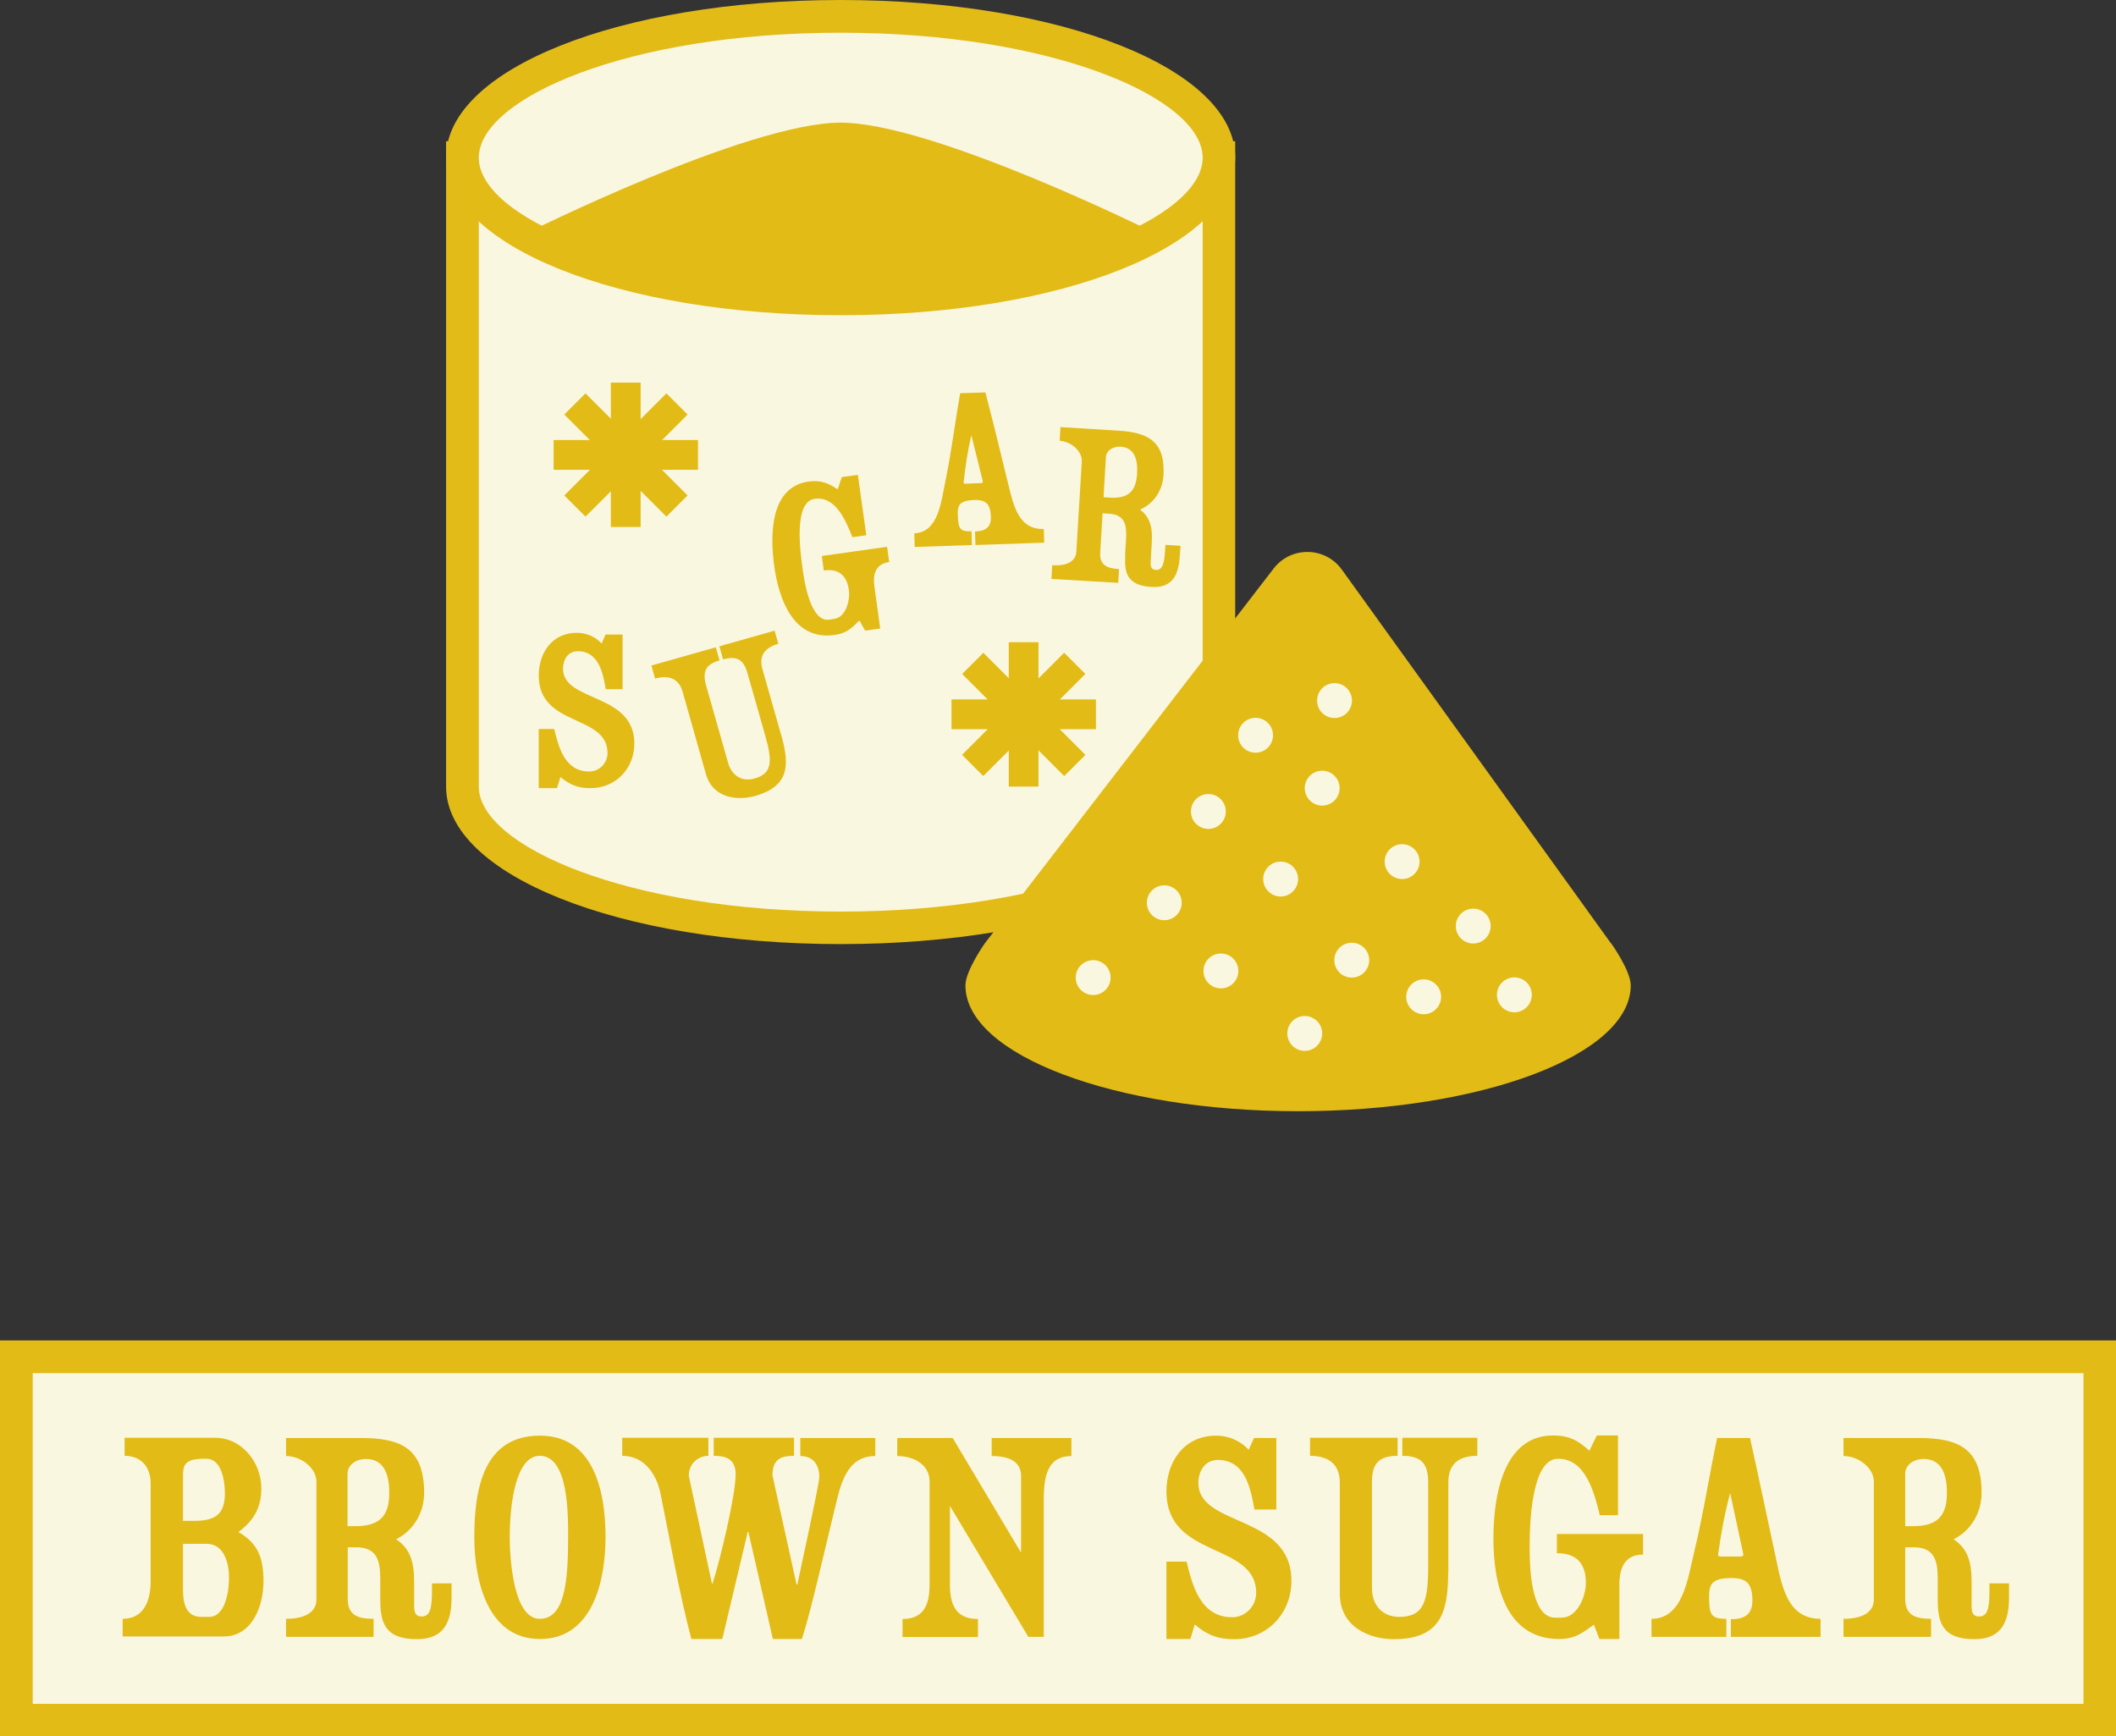
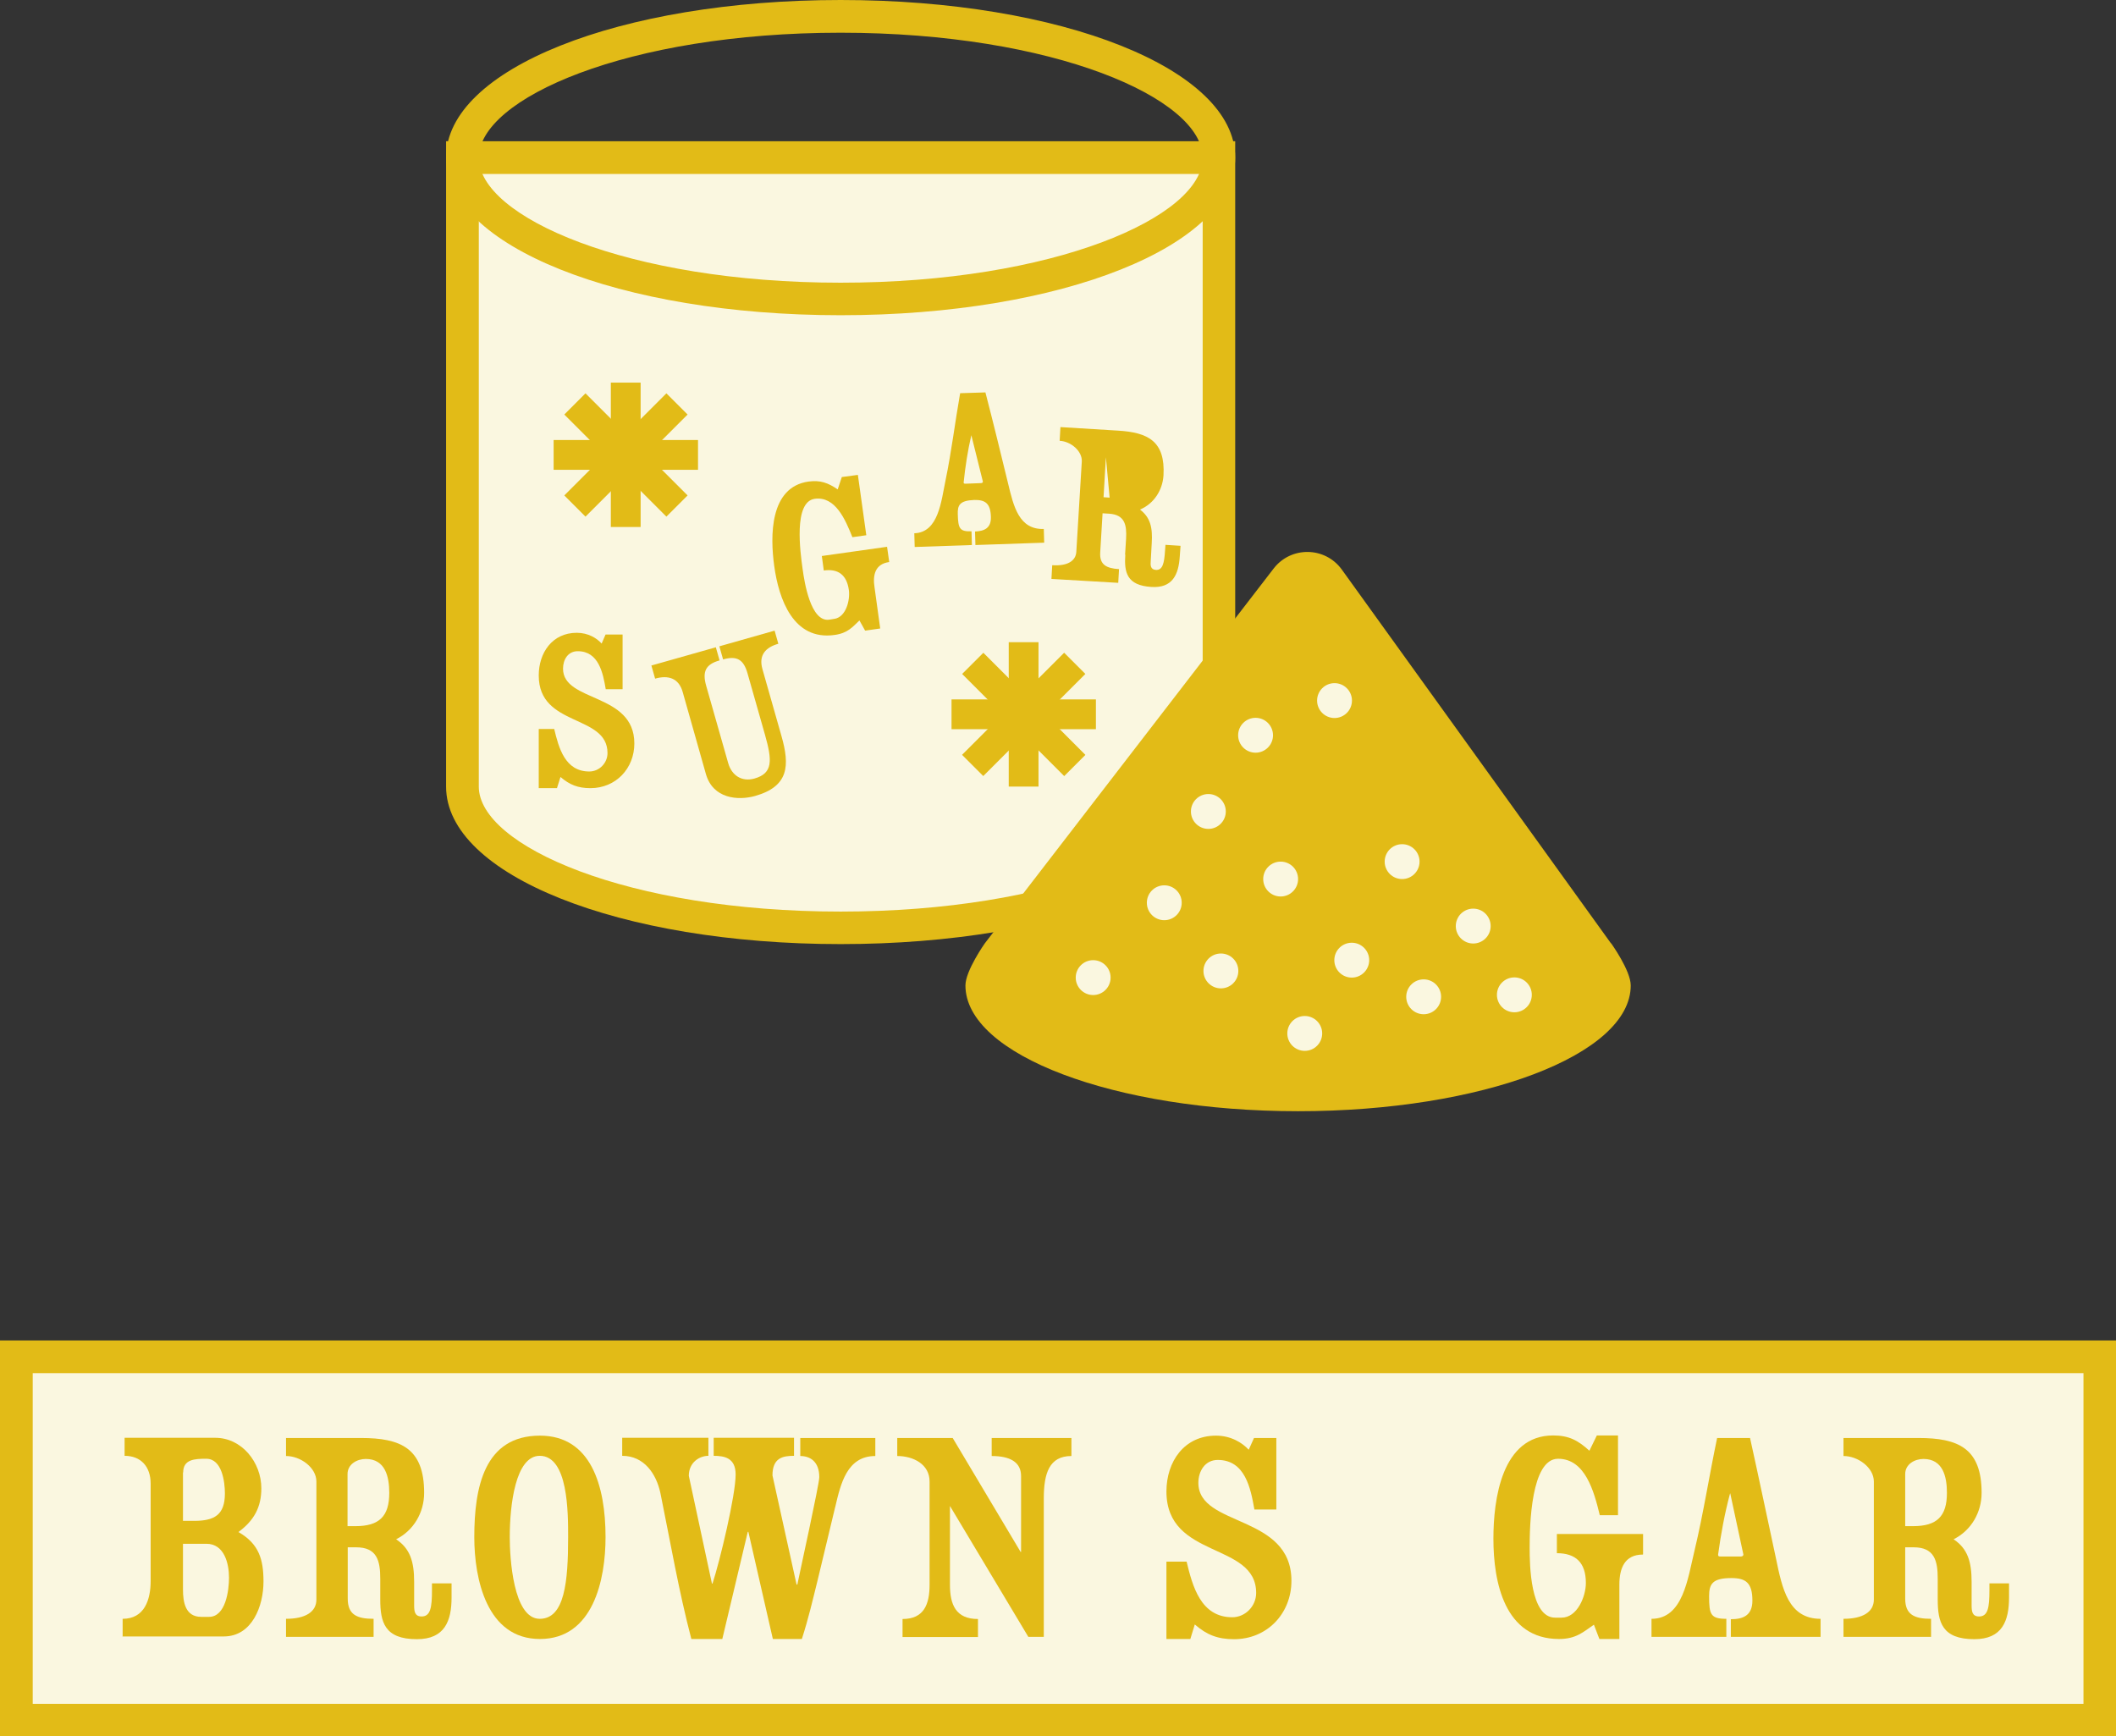
<svg xmlns="http://www.w3.org/2000/svg" viewBox="0 0 108.01 88.63" data-name="Layer 2" id="Layer_2">
  <rect x="0" y="0" width="108.01" height="88.63" fill="#333333" stroke="none" />
  <defs>
    <style>
      .cls-1 {
        fill: #faf7e0;
      }

      .cls-2 {
        fill: #e2bb17;
      }
    </style>
  </defs>
  <g data-name="Layer 1" id="Layer_1-2">
    <g>
      <g>
        <g>
          <g>
            <path d="M23.6,8.04v32.1c0,3.98,8.64,7.21,19.31,7.21s19.31-3.23,19.31-7.21V8.04H23.6Z" class="cls-1" />
            <path d="M42.91,48.19c-11.29,0-20.14-3.53-20.14-8.04V7.21h40.28v32.94c0,4.51-8.85,8.04-20.14,8.04ZM24.44,8.88v31.27c0,3.02,7.59,6.38,18.47,6.38s18.48-3.36,18.48-6.38V8.88H24.44Z" class="cls-2" />
          </g>
          <g>
-             <ellipse ry="7.21" rx="19.31" cy="8.04" cx="42.91" class="cls-1" />
            <path d="M42.91,16.09c-11.29,0-20.14-3.54-20.14-8.05S31.62,0,42.91,0s20.14,3.53,20.14,8.04-8.85,8.05-20.14,8.05ZM42.91,1.67c-10.89,0-18.47,3.36-18.47,6.38s7.59,6.38,18.47,6.38,18.48-3.36,18.48-6.38-7.59-6.38-18.48-6.38Z" class="cls-2" />
          </g>
-           <path d="M26.73,11.97s11.41-5.71,16.18-5.71,16.19,5.71,16.19,5.71c0,0-5.84,3.29-16.19,3.29s-16.18-3.29-16.18-3.29Z" class="cls-2" />
          <g>
            <rect transform="translate(-7.06 29.39) rotate(-45)" height="7.37" width="1.53" y="19.54" x="31.18" class="cls-2" />
            <rect transform="translate(-7.06 29.39) rotate(-45)" height="1.53" width="7.37" y="22.46" x="28.26" class="cls-2" />
            <rect height="7.37" width="1.52" y="19.53" x="31.18" class="cls-2" />
            <rect height="1.52" width="7.37" y="22.46" x="28.26" class="cls-2" />
          </g>
          <g>
            <rect transform="translate(-10.48 47.61) rotate(-44.98)" height="7.37" width="1.53" y="32.78" x="51.49" class="cls-2" />
            <rect transform="translate(-10.48 47.63) rotate(-45)" height="1.53" width="7.37" y="35.7" x="48.57" class="cls-2" />
            <rect height="7.37" width="1.52" y="32.78" x="51.49" class="cls-2" />
            <rect height="1.52" width="7.37" y="35.7" x="48.57" class="cls-2" />
          </g>
          <path d="M28.61,39.66l-.18.57h-.93v-3.02h.79c.23.96.55,2.17,1.79,2.17.51,0,.93-.43.93-.94,0-2-3.51-1.31-3.51-3.96,0-1.16.69-2.18,1.94-2.18.59,0,1.03.28,1.27.55l.2-.46h.87v2.79h-.86c-.14-.83-.36-1.94-1.43-1.94-.5,0-.75.43-.75.89,0,1.73,3.64,1.21,3.64,3.82,0,1.27-.94,2.28-2.24,2.28-.64,0-1.06-.17-1.53-.57Z" class="cls-2" />
          <path d="M39.89,37.57c.43,1.51.38,2.57-1.35,3.06-.86.24-2.15.15-2.51-1.13l-1.18-4.17c-.2-.72-.74-.88-1.41-.69l-.19-.67,3.29-.93.19.67c-.72.2-.88.58-.69,1.27l1.13,3.97c.18.63.69.97,1.34.79.95-.27.91-.92.54-2.23l-.89-3.13c-.2-.72-.55-.92-1.25-.72l-.19-.67,2.82-.8.19.67c-.64.18-1.02.57-.81,1.3l.97,3.41Z" class="cls-2" />
-           <path d="M57.43,28.3l.05-.8c.04-.7-.06-1.23-.87-1.28l-.33-.02-.12,2c-.04.62.31.81.96.85l-.04.7-3.41-.2.04-.7c.77.05,1.2-.21,1.23-.68l.28-4.61c.03-.53-.55-1.03-1.13-1.06l.04-.7,2.93.18c1.54.09,2.43.54,2.33,2.29-.05.76-.49,1.44-1.2,1.74.53.4.65.92.6,1.71l-.05.9c-.02.23-.02.45.26.47.34.02.43-.32.47-1l.02-.28.77.05-.04.55c-.06.92-.37,1.62-1.45,1.55-1.26-.08-1.39-.75-1.33-1.64ZM56.45,23.34l-.12,2.04.31.02c.93.06,1.35-.3,1.4-1.22.04-.62-.07-1.33-.84-1.38-.34-.02-.73.16-.75.55Z" class="cls-2" />
+           <path d="M57.43,28.3l.05-.8c.04-.7-.06-1.23-.87-1.28l-.33-.02-.12,2c-.04.62.31.81.96.85l-.04.7-3.41-.2.04-.7c.77.05,1.2-.21,1.23-.68l.28-4.61c.03-.53-.55-1.03-1.13-1.06l.04-.7,2.93.18c1.54.09,2.43.54,2.33,2.29-.05.76-.49,1.44-1.2,1.74.53.4.65.92.6,1.71l-.05.9c-.02.23-.02.45.26.47.34.02.43-.32.47-1l.02-.28.77.05-.04.55c-.06.92-.37,1.62-1.45,1.55-1.26-.08-1.39-.75-1.33-1.64ZM56.45,23.34l-.12,2.04.31.02Z" class="cls-2" />
          <path d="M49.79,27.82l-.02-.69c.46-.02.83-.16.81-.75-.02-.7-.3-.87-.85-.86-.74.03-.86.26-.84.74.02.71.09.88.7.86l.02.7-2.92.1-.02-.7c1.24-.04,1.37-1.63,1.6-2.73.3-1.45.48-2.95.74-4.42l1.29-.04c.4,1.54.78,3.1,1.16,4.66.28,1.17.56,2.35,1.82,2.31l.02.7-3.52.12ZM49.58,22.22c-.18.77-.31,1.61-.39,2.4,0,.04,0,.07.09.07l.79-.03c.08,0,.1-.04.1-.08l-.59-2.37Z" class="cls-2" />
          <path d="M45.38,28.69c-.71.1-.84.66-.74,1.29l.29,2.1-.77.11-.29-.52c-.36.34-.6.65-1.27.74-2.11.3-2.85-1.84-3.08-3.52-.21-1.52-.24-4.03,1.75-4.31.6-.08.99.06,1.49.4l.21-.63.82-.11.43,3.08-.71.1c-.36-.9-.87-2.1-1.92-1.96-1.1.15-.74,2.73-.62,3.59.09.66.41,2.72,1.36,2.58l.25-.04c.6-.08.82-.95.75-1.47-.11-.8-.57-1.1-1.28-1l-.1-.74,3.33-.47.11.78Z" class="cls-2" />
        </g>
        <g>
          <path d="M82.23,48.15l-13.74-19.08c-.85-1.17-2.58-1.2-3.47-.06l-14.75,19.14s-.99,1.4-.99,2.15c0,3.54,7.6,6.42,16.98,6.42s16.98-2.87,16.98-6.42c0-.76-1-2.15-1-2.15Z" class="cls-2" />
          <circle r=".89" cy="35.76" cx="68.12" class="cls-1" />
          <circle r=".89" cy="37.53" cx="64.09" class="cls-1" />
-           <circle r=".89" cy="40.23" cx="67.49" class="cls-1" />
          <circle r=".89" cy="41.42" cx="61.68" class="cls-1" />
          <circle r=".89" cy="44.87" cx="65.37" class="cls-1" />
          <circle r=".89" cy="46.08" cx="59.43" class="cls-1" />
          <circle r=".89" cy="49.56" cx="62.32" class="cls-1" />
          <circle r=".89" cy="49.9" cx="55.8" class="cls-1" />
          <circle r=".89" cy="52.75" cx="66.6" class="cls-1" />
          <circle r=".89" cy="49.01" cx="69" class="cls-1" />
          <circle r=".89" cy="43.98" cx="71.57" class="cls-1" />
          <circle r=".89" cy="47.27" cx="75.2" class="cls-1" />
          <circle r=".89" cy="50.88" cx="72.67" class="cls-1" />
          <circle r=".89" cy="50.78" cx="77.3" class="cls-1" />
        </g>
      </g>
      <g>
        <g>
          <rect height="18.54" width="106.34" y="69.25" x=".83" class="cls-1" />
          <path d="M108.01,88.63H0v-20.21h108.01v20.21ZM1.67,86.97h104.68v-16.88H1.67v16.88Z" class="cls-2" />
        </g>
        <g>
          <path d="M6.26,83.55v-.92c1.12,0,1.43-.98,1.43-1.93v-4.97c0-.87-.5-1.42-1.33-1.42v-.92h4.63c1.35,0,2.35,1.25,2.35,2.58,0,.97-.38,1.65-1.17,2.23,1.05.6,1.28,1.4,1.28,2.53,0,1.23-.57,2.8-2.03,2.8h-5.17ZM9.34,75.16v2.47h.57c1.03,0,1.57-.3,1.57-1.4,0-.6-.15-1.77-.95-1.77-.58,0-1.18.02-1.18.7ZM9.34,78.8v2.33c0,.65.12,1.4.93,1.4h.4c.85,0,1.02-1.35,1.02-2,0-.74-.25-1.73-1.15-1.73h-1.2Z" class="cls-2" />
          <path d="M19.41,81.63v-1.05c0-.92-.17-1.6-1.23-1.6h-.43v2.62c0,.82.47,1.03,1.32,1.03v.92h-4.47v-.92c1,0,1.55-.36,1.55-.98v-6.03c0-.7-.8-1.3-1.55-1.3v-.92h3.83c2.02,0,3.22.52,3.22,2.8,0,1-.53,1.92-1.43,2.37.72.48.92,1.15.92,2.18v1.18c0,.3.02.58.38.58.45,0,.53-.45.53-1.33v-.36h1v.72c0,1.2-.35,2.13-1.77,2.13-1.65,0-1.87-.87-1.87-2.03ZM17.74,75.23v2.67h.4c1.22,0,1.73-.5,1.73-1.7,0-.82-.2-1.73-1.2-1.73-.45,0-.93.27-.93.77Z" class="cls-2" />
          <path d="M24.21,78.46c0-2.52.5-5.18,3.35-5.18,2.6,0,3.35,2.55,3.35,5.18,0,2.17-.63,5.2-3.35,5.2s-3.35-3.08-3.35-5.2ZM26.02,78.46c0,1.03.17,4.17,1.53,4.17,1.27,0,1.45-1.88,1.45-4.17,0-1.27,0-4.15-1.45-4.15-1.23,0-1.53,2.48-1.53,4.15Z" class="cls-2" />
          <path d="M42.63,76.93l-.9,3.75c-.25,1.01-.47,1.96-.8,2.98h-1.48l-1.25-5.47h-.03l-1.3,5.47h-1.58c-.65-2.48-1.07-4.95-1.58-7.45-.21-.98-.83-1.9-1.95-1.9v-.92h4.4v.92c-.45,0-1,.33-1,1.02l1.18,5.5h.03c.38-1.17,1.18-4.5,1.18-5.57,0-.85-.58-.95-1.12-.95v-.92h4.1v.92c-.57,0-1.1.1-1.1,1l1.23,5.57h.04c.13-.65,1.12-5.12,1.12-5.48,0-.8-.47-1.08-.97-1.08v-.92h3.83v.92c-1.45,0-1.77,1.42-2.05,2.62Z" class="cls-2" />
          <path d="M53.27,83.55h-.78l-4-6.68v4.02c0,1.02.3,1.75,1.43,1.75v.92h-3.85v-.92c1.1,0,1.38-.76,1.38-1.75v-5.27c0-.88-.83-1.3-1.65-1.3v-.92h2.83l3.47,5.82h.02v-3.88c0-.72-.58-1.02-1.5-1.02v-.92h4.07v.92c-1.13,0-1.41.88-1.41,2.17v7.07Z" class="cls-2" />
          <path d="M60.99,82.91l-.23.75h-1.22v-3.95h1.03c.3,1.25.72,2.84,2.33,2.84.67,0,1.22-.57,1.22-1.24,0-2.62-4.58-1.71-4.58-5.18,0-1.52.9-2.85,2.53-2.85.77,0,1.35.37,1.67.72l.27-.6h1.14v3.65h-1.12c-.19-1.08-.47-2.53-1.87-2.53-.65,0-.99.57-.99,1.17,0,2.27,4.75,1.58,4.75,5,0,1.67-1.24,2.98-2.93,2.98-.83,0-1.39-.22-2-.75Z" class="cls-2" />
-           <path d="M73.92,80.3c0,2.05-.43,3.37-2.78,3.37-1.17,0-2.75-.58-2.75-2.32v-5.67c0-.97-.61-1.37-1.52-1.37v-.92h4.47v.92c-.98,0-1.31.42-1.31,1.35v5.4c0,.85.51,1.47,1.4,1.47,1.28,0,1.47-.84,1.47-2.62v-4.25c0-.97-.37-1.35-1.32-1.35v-.92h3.83v.92c-.87,0-1.48.35-1.48,1.35v4.63Z" class="cls-2" />
          <path d="M83.86,79.35c-.93,0-1.2.7-1.2,1.53v2.78h-1.02l-.28-.73c-.53.36-.9.73-1.78.73-2.78,0-3.35-2.9-3.35-5.12,0-2,.42-5.27,3.05-5.27.8,0,1.27.25,1.85.78l.38-.78h1.08v4.07h-.93c-.3-1.24-.75-2.88-2.13-2.88s-1.45,3.4-1.45,4.53c0,.87.03,3.58,1.3,3.58h.33c.8,0,1.24-1.08,1.24-1.77,0-1.05-.53-1.52-1.48-1.52v-.98h4.4v1.03Z" class="cls-2" />
          <path d="M88.35,83.55v-.9c.6,0,1.1-.17,1.1-.95,0-.92-.35-1.15-1.07-1.15-.97,0-1.14.3-1.14.93,0,.93.08,1.15.88,1.15v.92h-3.82v-.92c1.62,0,1.85-2.07,2.2-3.5.45-1.88.75-3.83,1.15-5.73h1.68c.45,2.03.88,4.09,1.32,6.13.32,1.55.63,3.1,2.28,3.1v.92h-4.6ZM88.31,76.23c-.27,1-.47,2.08-.61,3.12,0,.05,0,.1.12.1h1.03c.1,0,.14-.05.14-.1l-.67-3.12Z" class="cls-2" />
          <path d="M98.91,81.63v-1.05c0-.92-.17-1.6-1.23-1.6h-.43v2.62c0,.82.47,1.03,1.32,1.03v.92h-4.47v-.92c1,0,1.55-.36,1.55-.98v-6.03c0-.7-.8-1.3-1.55-1.3v-.92h3.83c2.02,0,3.22.52,3.22,2.8,0,1-.53,1.92-1.43,2.37.72.48.92,1.15.92,2.18v1.18c0,.3.02.58.38.58.45,0,.53-.45.53-1.33v-.36h1v.72c0,1.2-.35,2.13-1.77,2.13-1.65,0-1.87-.87-1.87-2.03ZM97.25,75.23v2.67h.4c1.22,0,1.73-.5,1.73-1.7,0-.82-.2-1.73-1.2-1.73-.45,0-.93.27-.93.77Z" class="cls-2" />
        </g>
      </g>
    </g>
  </g>
</svg>